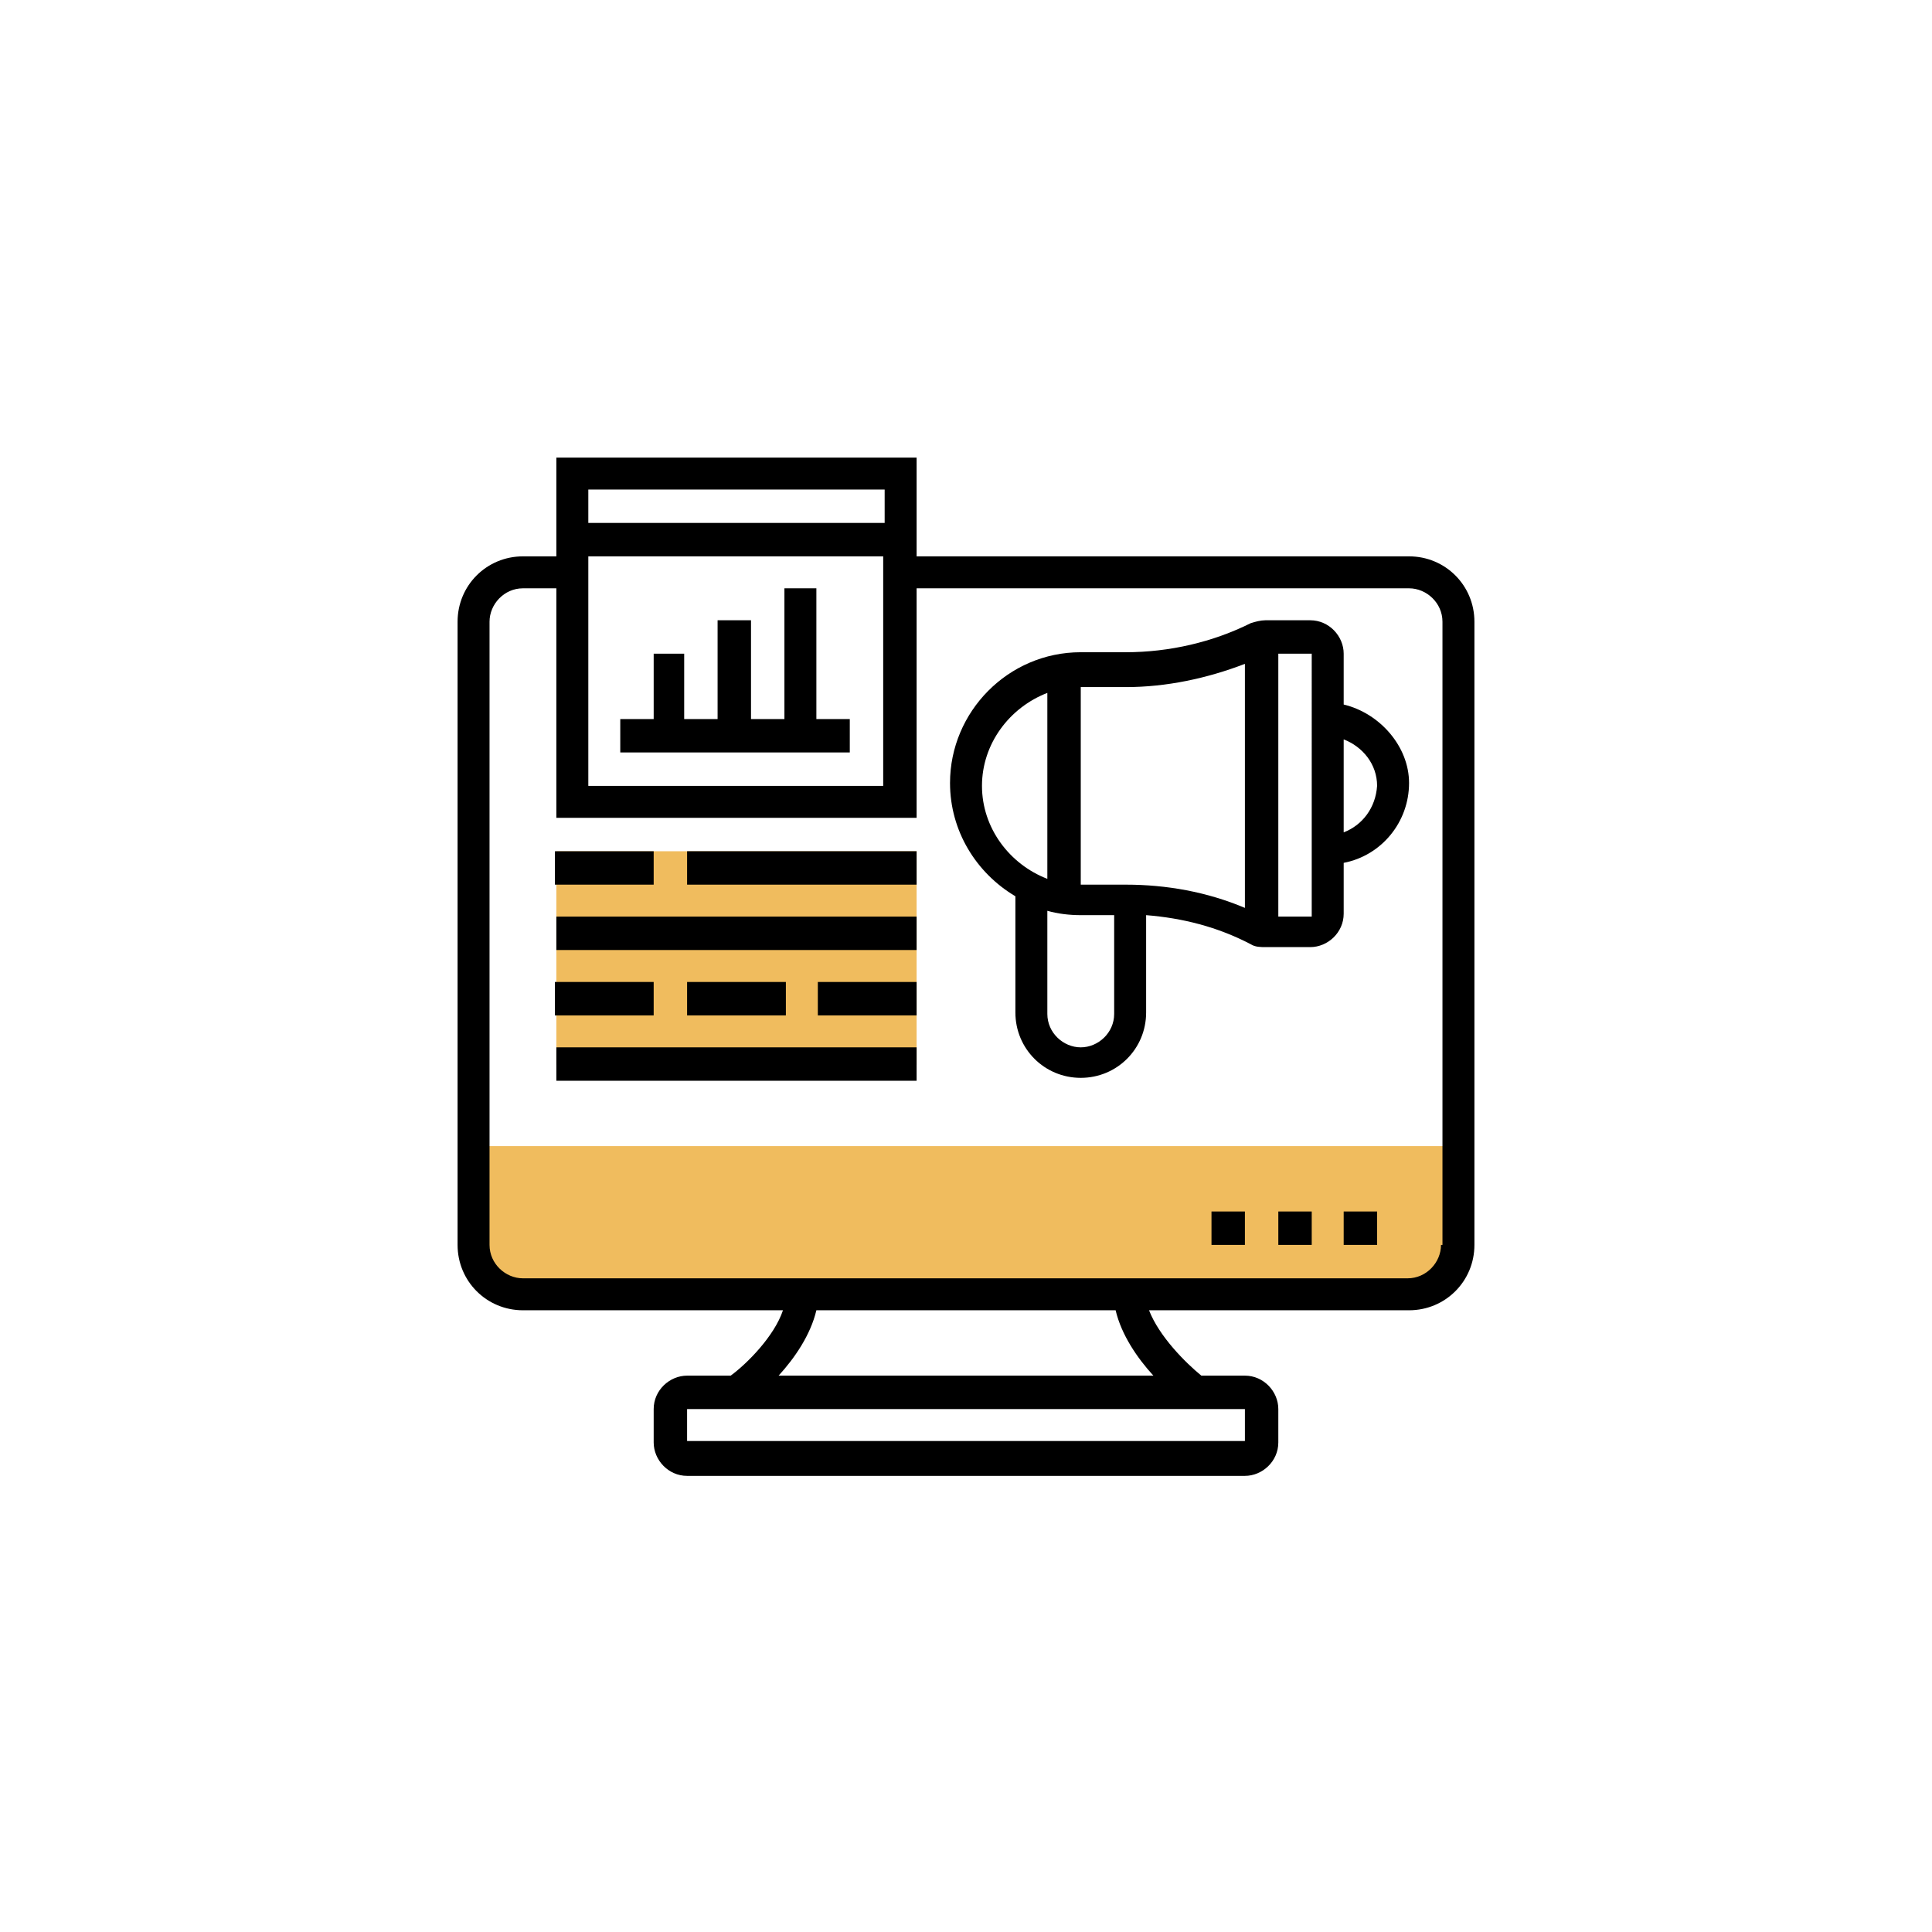
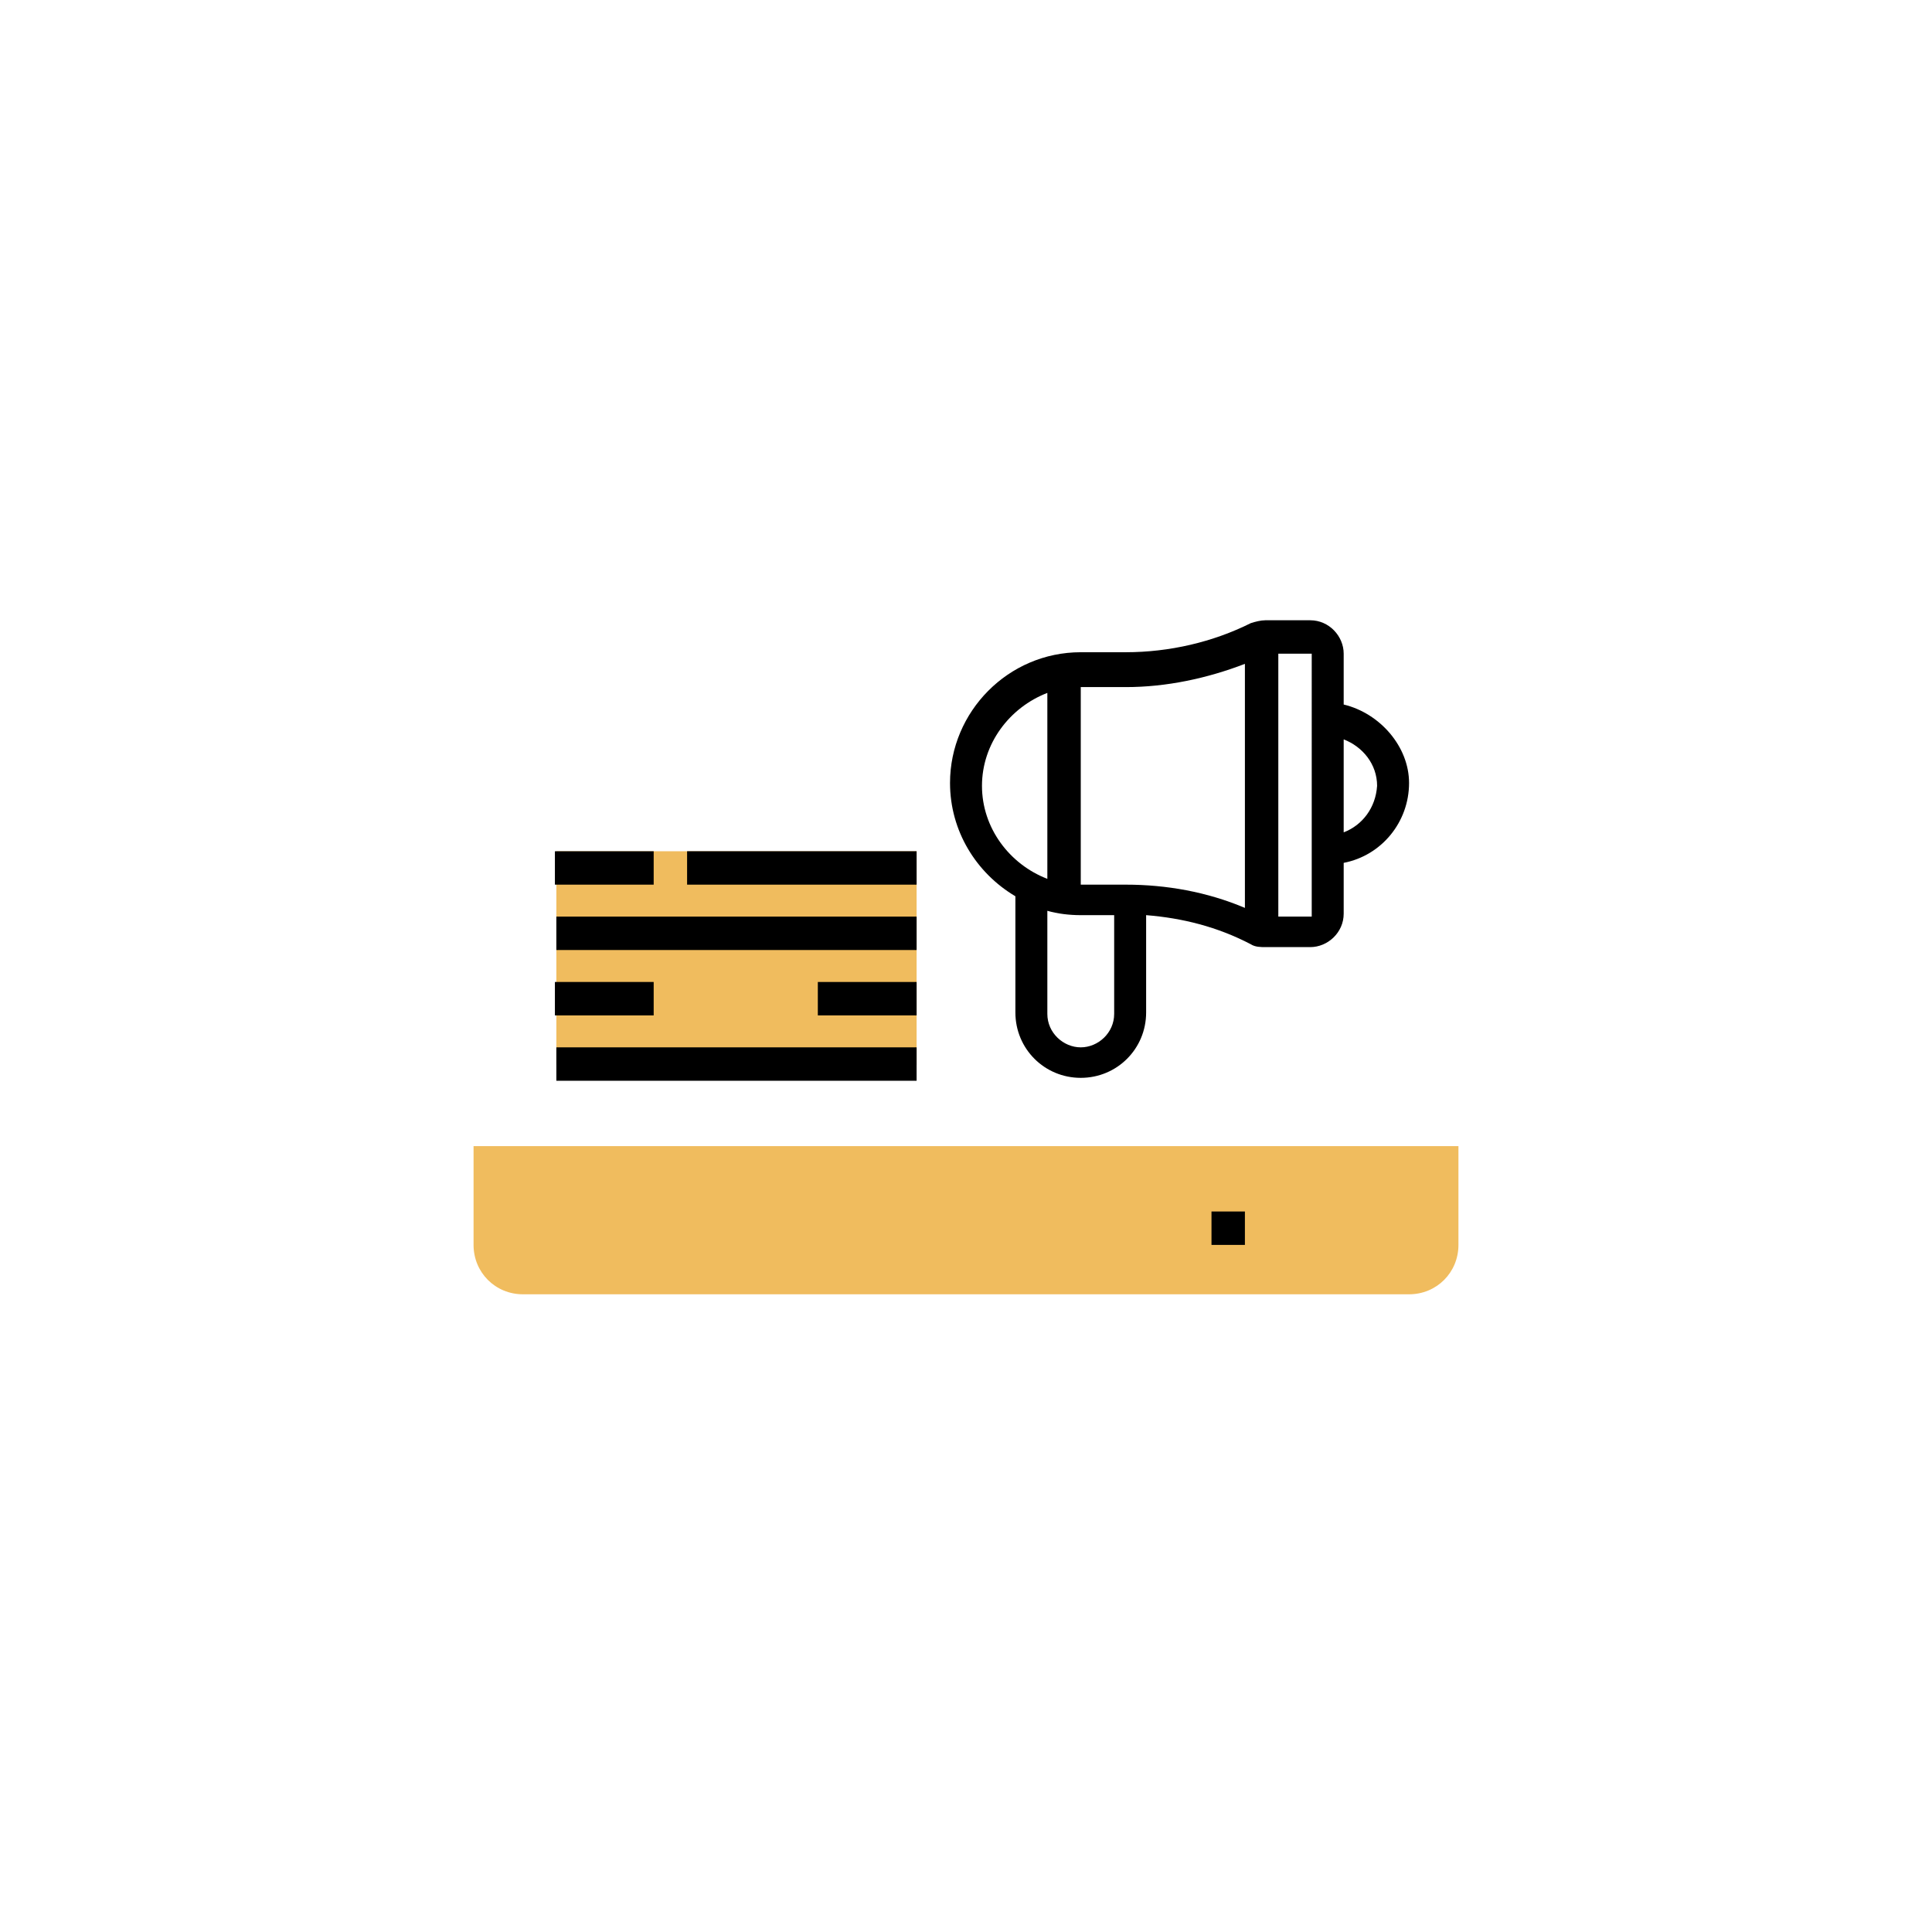
<svg xmlns="http://www.w3.org/2000/svg" version="1.1" id="Capa_1" x="0px" y="0px" viewBox="0 0 133 133" style="enable-background:new 0 0 133 133;" xml:space="preserve">
  <style type="text/css">
	.st0{fill:#F0BC5E;}
</style>
  <g>
    <g>
      <path class="st0" d="M36,89.1h61c1.9,0,3.4-1.5,3.4-3.4v-6.8H32.6v6.8C32.6,87.6,34.1,89.1,36,89.1z" />
    </g>
    <g>
      <path class="st0" d="M38.3,58.6h24.8v14.7H38.3V58.6z" />
    </g>
    <g>
-       <path d="M92.5,83.4h2.3v2.3h-2.3V83.4z" />
-       <path d="M88,83.4h2.3v2.3H88V83.4z" />
      <path d="M83.4,83.4h2.3v2.3h-2.3V83.4z" />
-       <path d="M97,38.3H63.1v-6.8H38.3v6.8H36c-2.5,0-4.5,2-4.5,4.5v42.9c0,2.5,2,4.5,4.5,4.5h17.9c-0.6,1.8-2.5,3.7-3.6,4.5h-3    c-1.2,0-2.3,1-2.3,2.3v2.3c0,1.2,1,2.3,2.3,2.3h38.4c1.2,0,2.3-1,2.3-2.3V97c0-1.2-1-2.3-2.3-2.3h-3c-1.1-0.9-2.9-2.7-3.6-4.5H97    c2.5,0,4.5-2,4.5-4.5V42.8C101.5,40.3,99.5,38.3,97,38.3z M40.5,38.3h20.3v15.8H40.5V38.3z M60.9,33.8V36H40.5v-2.3H60.9z     M85.7,99.2H47.3V97h38.4L85.7,99.2z M79.4,94.7H53.6c1.1-1.2,2.2-2.8,2.6-4.5h20.6C77.2,91.9,78.3,93.5,79.4,94.7L79.4,94.7z     M99.2,85.7c0,1.2-1,2.3-2.3,2.3H36c-1.2,0-2.3-1-2.3-2.3V42.8c0-1.2,1-2.3,2.3-2.3h2.3v15.8h24.8V40.5H97c1.2,0,2.3,1,2.3,2.3    V85.7z" />
      <path d="M38.3,58.6H45v2.3h-6.8V58.6z" />
      <path d="M47.3,58.6h15.8v2.3H47.3V58.6z" />
      <path d="M38.3,67.6H45v2.3h-6.8V67.6z" />
-       <path d="M47.3,67.6h6.8v2.3h-6.8V67.6z" />
      <path d="M56.3,67.6h6.8v2.3h-6.8V67.6z" />
-       <path d="M38.3,63.1h24.8v2.3H38.3V63.1z" />
+       <path d="M38.3,63.1h24.8v2.3H38.3z" />
      <path d="M38.3,72.1h24.8v2.3H38.3V72.1z" />
      <path d="M92.5,48.5V45c0-1.2-1-2.3-2.3-2.3h-3.1c-0.3,0-0.7,0.1-1,0.2c-2.6,1.3-5.6,2-8.6,2h-3.1c-5,0-9,4.1-9,9    c0,3.3,1.8,6.2,4.5,7.8v8c0,2.5,2,4.5,4.5,4.5s4.5-2,4.5-4.5v-6.7c2.5,0.2,4.9,0.8,7.2,2c0.3,0.2,0.7,0.2,1,0.2h3.1    c1.2,0,2.3-1,2.3-2.3v-3.5c2.6-0.5,4.5-2.8,4.5-5.5C97,51.4,95,49.1,92.5,48.5L92.5,48.5z M77.5,47.3c2.8,0,5.6-0.6,8.2-1.6v16.8    c-2.6-1.1-5.4-1.6-8.2-1.6h-3.1V47.3H77.5z M67.6,54.1c0-2.9,1.9-5.4,4.5-6.4v12.8C69.5,59.5,67.6,57,67.6,54.1L67.6,54.1z     M74.4,72.1c-1.2,0-2.3-1-2.3-2.3v-7.1c0.7,0.2,1.5,0.3,2.3,0.3h2.3v6.8C76.7,71.1,75.6,72.1,74.4,72.1z M90.2,63.1H88V45h2.3    V63.1z M92.5,57.3v-6.4c1.3,0.5,2.3,1.7,2.3,3.2C94.7,55.6,93.8,56.8,92.5,57.3z" />
-       <path d="M56.3,40.5h-2.3v9h-2.3v-6.8h-2.3v6.8h-2.3V45H45v4.5h-2.3v2.3h15.8v-2.3h-2.3V40.5z" />
    </g>
  </g>
</svg>